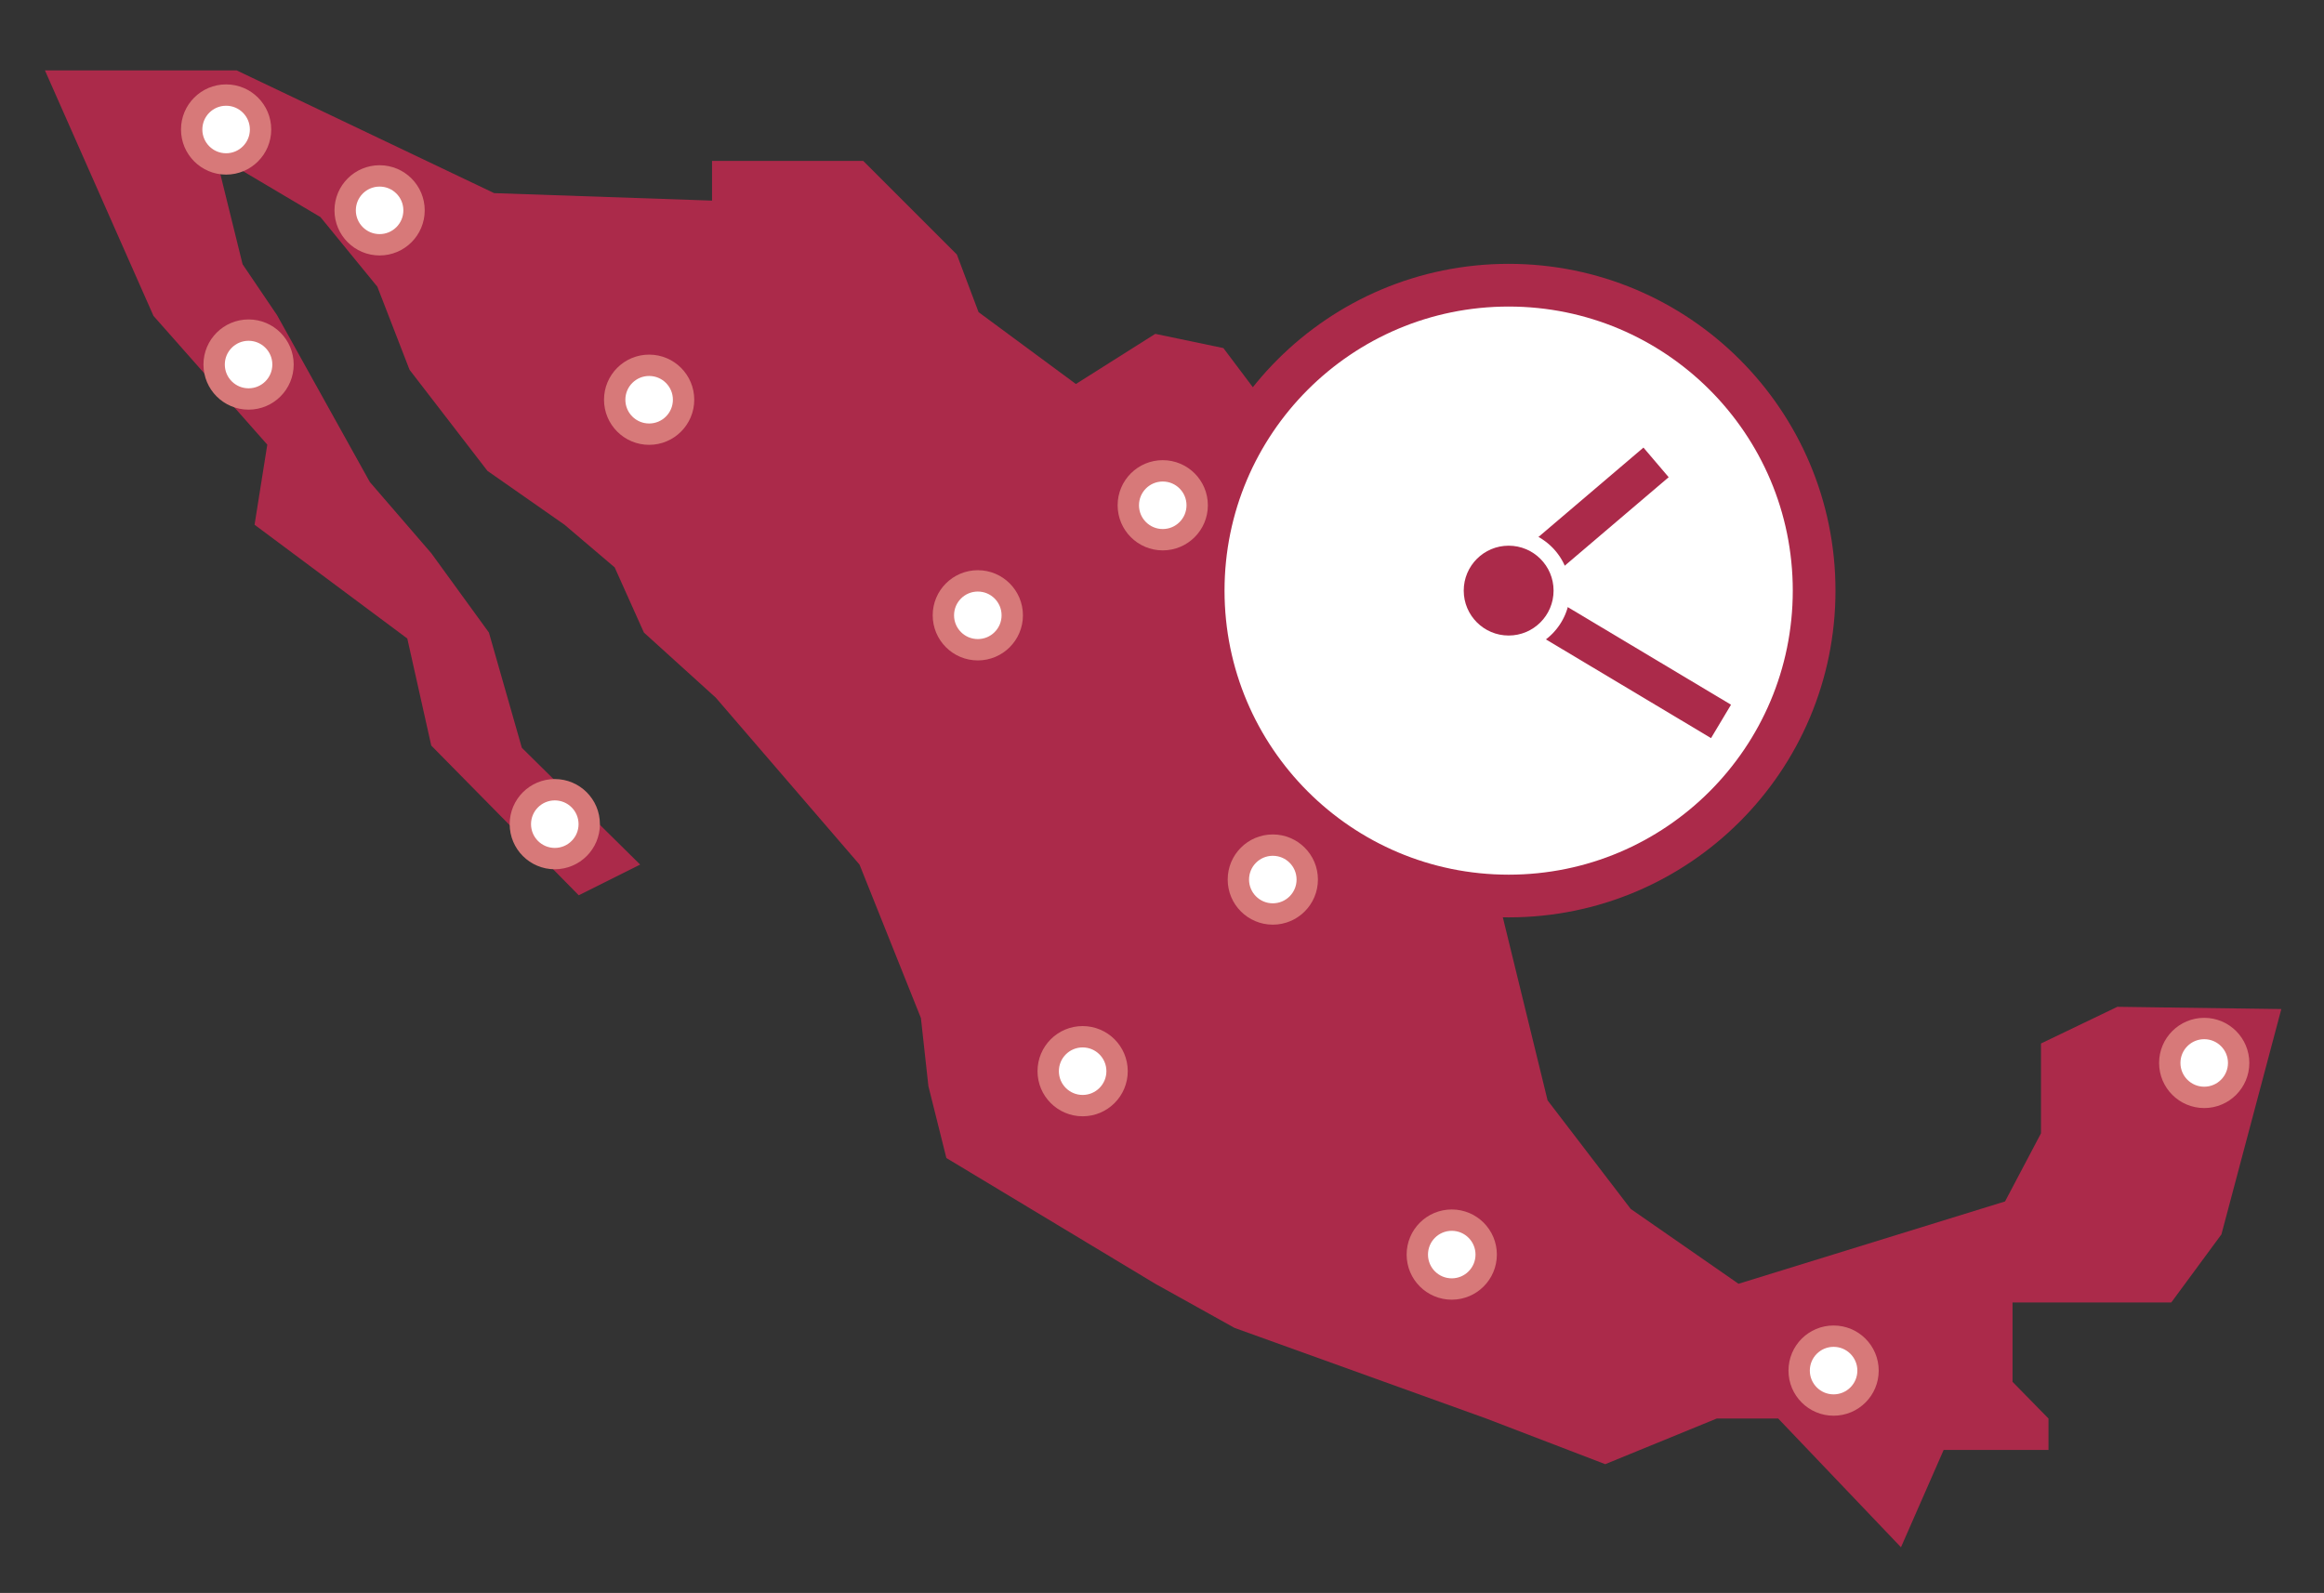
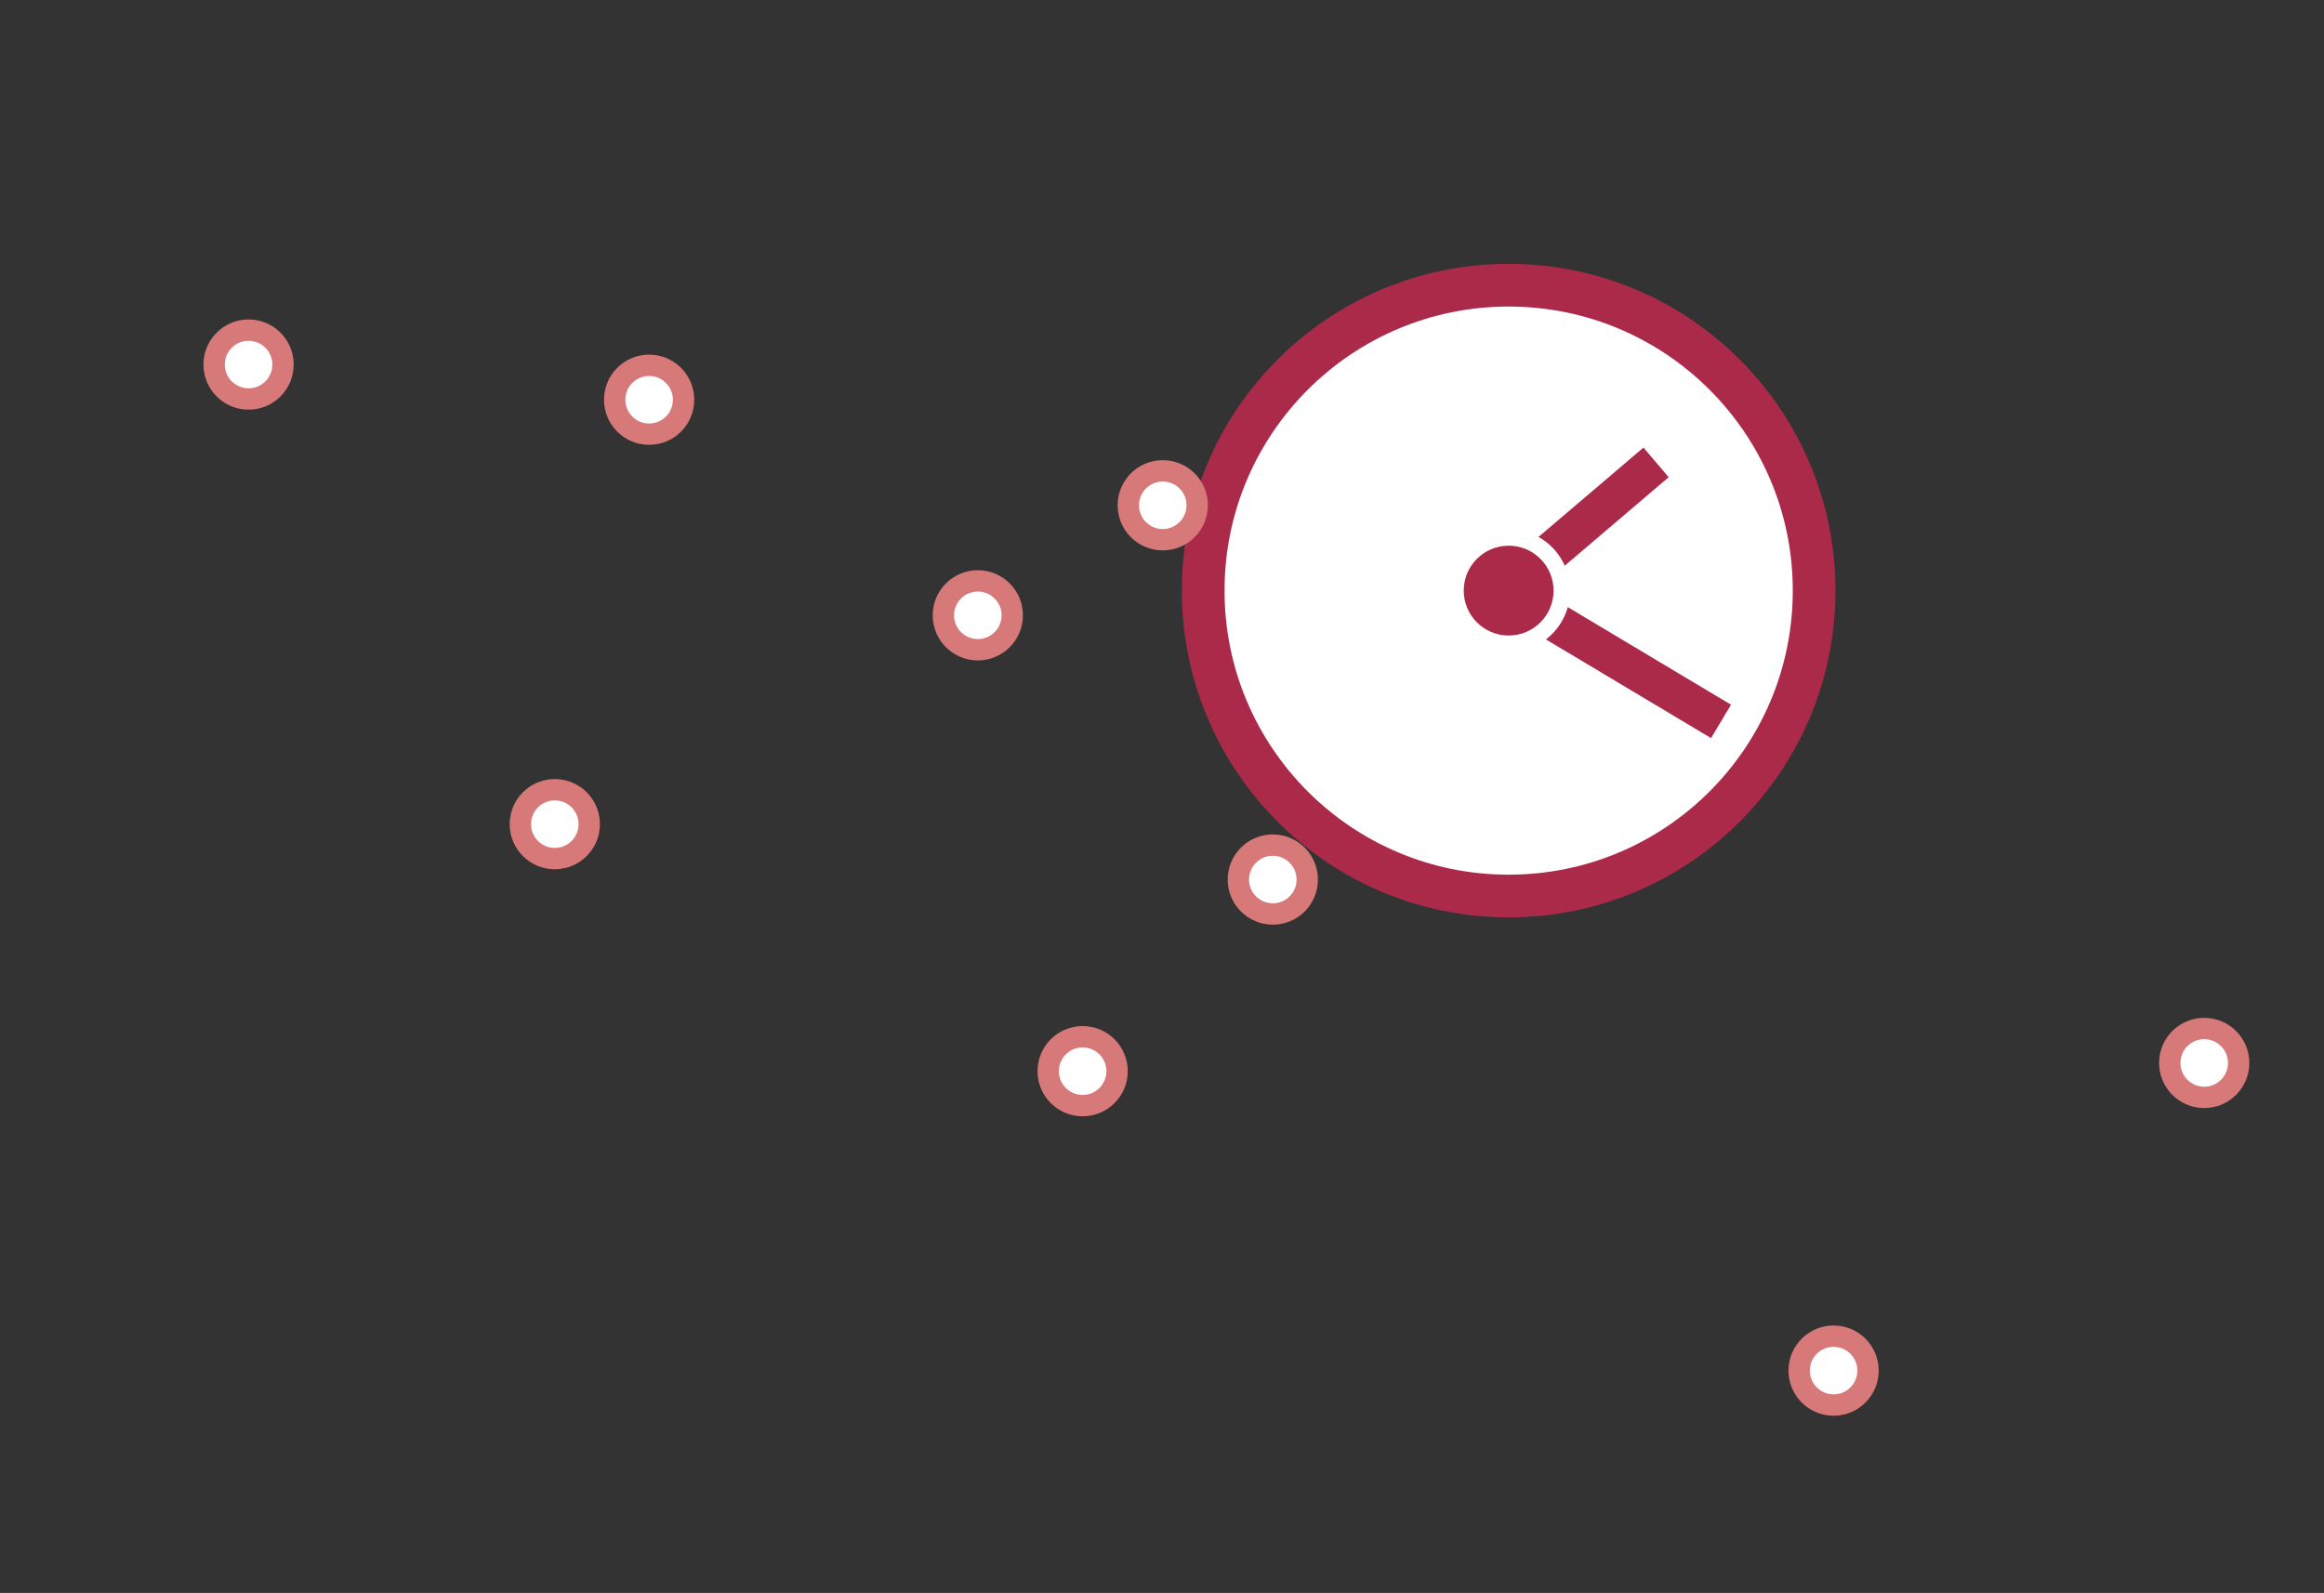
<svg xmlns="http://www.w3.org/2000/svg" id="Layer_1" x="0px" y="0px" viewBox="0 0 310.4 212.8" style="enable-background:new 0 0 310.4 212.8;" xml:space="preserve">
  <rect x="0" y="0" width="310.4" height="212.8" fill="#333333" stroke="none" />
  <style type="text/css">	.st0{fill:#AB2A4A;}	.st1{fill:#FFFFFF;stroke:#AB2A4A;stroke-width:5.704;stroke-miterlimit:10;}	.st2{fill:#FFFFFF;stroke:#D77979;stroke-width:2.852;stroke-miterlimit:10;}	.st3{fill:#FFFFFF;}</style>
-   <polygon class="st0" points="85.5,115.5 77.3,119.6 57.6,99.6 54.4,85.3 34,70.1 35.7,59.4 20.5,42.2 6,9.4 31.6,9.4 66,25.8  95.1,26.8 95.1,21.5 115.3,21.5 127.8,34 130.7,41.7 143.7,51.3 154.3,44.6 163.4,46.5 188,79.2 206.7,89.8 199,115.5 206.7,147  217.8,161.5 232.2,171.5 267.8,160.5 272.6,151.4 272.6,139.4 282.8,134.5 304.7,134.8 296.7,164.9 290,174 268.8,174 268.8,184.6  273.6,189.5 273.6,193.7 259.6,193.7 253.9,206.7 237.5,189.5 229.3,189.5 214.4,195.6 198.5,189.5 164.9,177.4 154.3,171.5  126.4,154.7 124,145.1 123,136 114.8,115.5 95.6,93.2 86,84.5 82.1,75.8 75.4,70.1 65.1,62.9 54.7,49.4 50.4,38.3 42.8,29  28.8,20.7 32.4,35.3 37,42.1 49.4,64.4 57.6,73.9 65.3,84.5 69.7,99.9 " />
  <circle class="st1" cx="201.5" cy="78.9" r="40.8" />
-   <circle class="st2" cx="30.2" cy="17.3" r="4.6" />
-   <circle class="st2" cx="50.7" cy="28.1" r="4.6" />
  <circle class="st2" cx="86.7" cy="53.4" r="4.6" />
  <circle class="st2" cx="155.3" cy="67.5" r="4.6" />
  <circle class="st2" cx="130.6" cy="82.2" r="4.6" />
  <circle class="st2" cx="170" cy="117.5" r="4.6" />
  <circle class="st2" cx="144.6" cy="143.1" r="4.6" />
-   <circle class="st2" cx="193.9" cy="167.6" r="4.6" />
  <circle class="st2" cx="244.9" cy="183.1" r="4.6" />
  <circle class="st2" cx="294.4" cy="142" r="4.6" />
  <circle class="st2" cx="33.2" cy="48.7" r="4.6" />
  <circle class="st2" cx="74.1" cy="110.1" r="4.6" />
  <rect x="212.8" y="71.2" transform="matrix(-0.513 0.858 -0.858 -0.513 401.455 -51.914)" class="st0" width="5.2" height="33.3" />
  <rect x="209" y="57.4" transform="matrix(0.648 0.761 -0.761 0.648 127.753 -136.451)" class="st0" width="5.2" height="25.3" />
  <circle class="st3" cx="201.5" cy="78.9" r="8.2" />
  <circle class="st0" cx="201.5" cy="78.9" r="6" />
</svg>